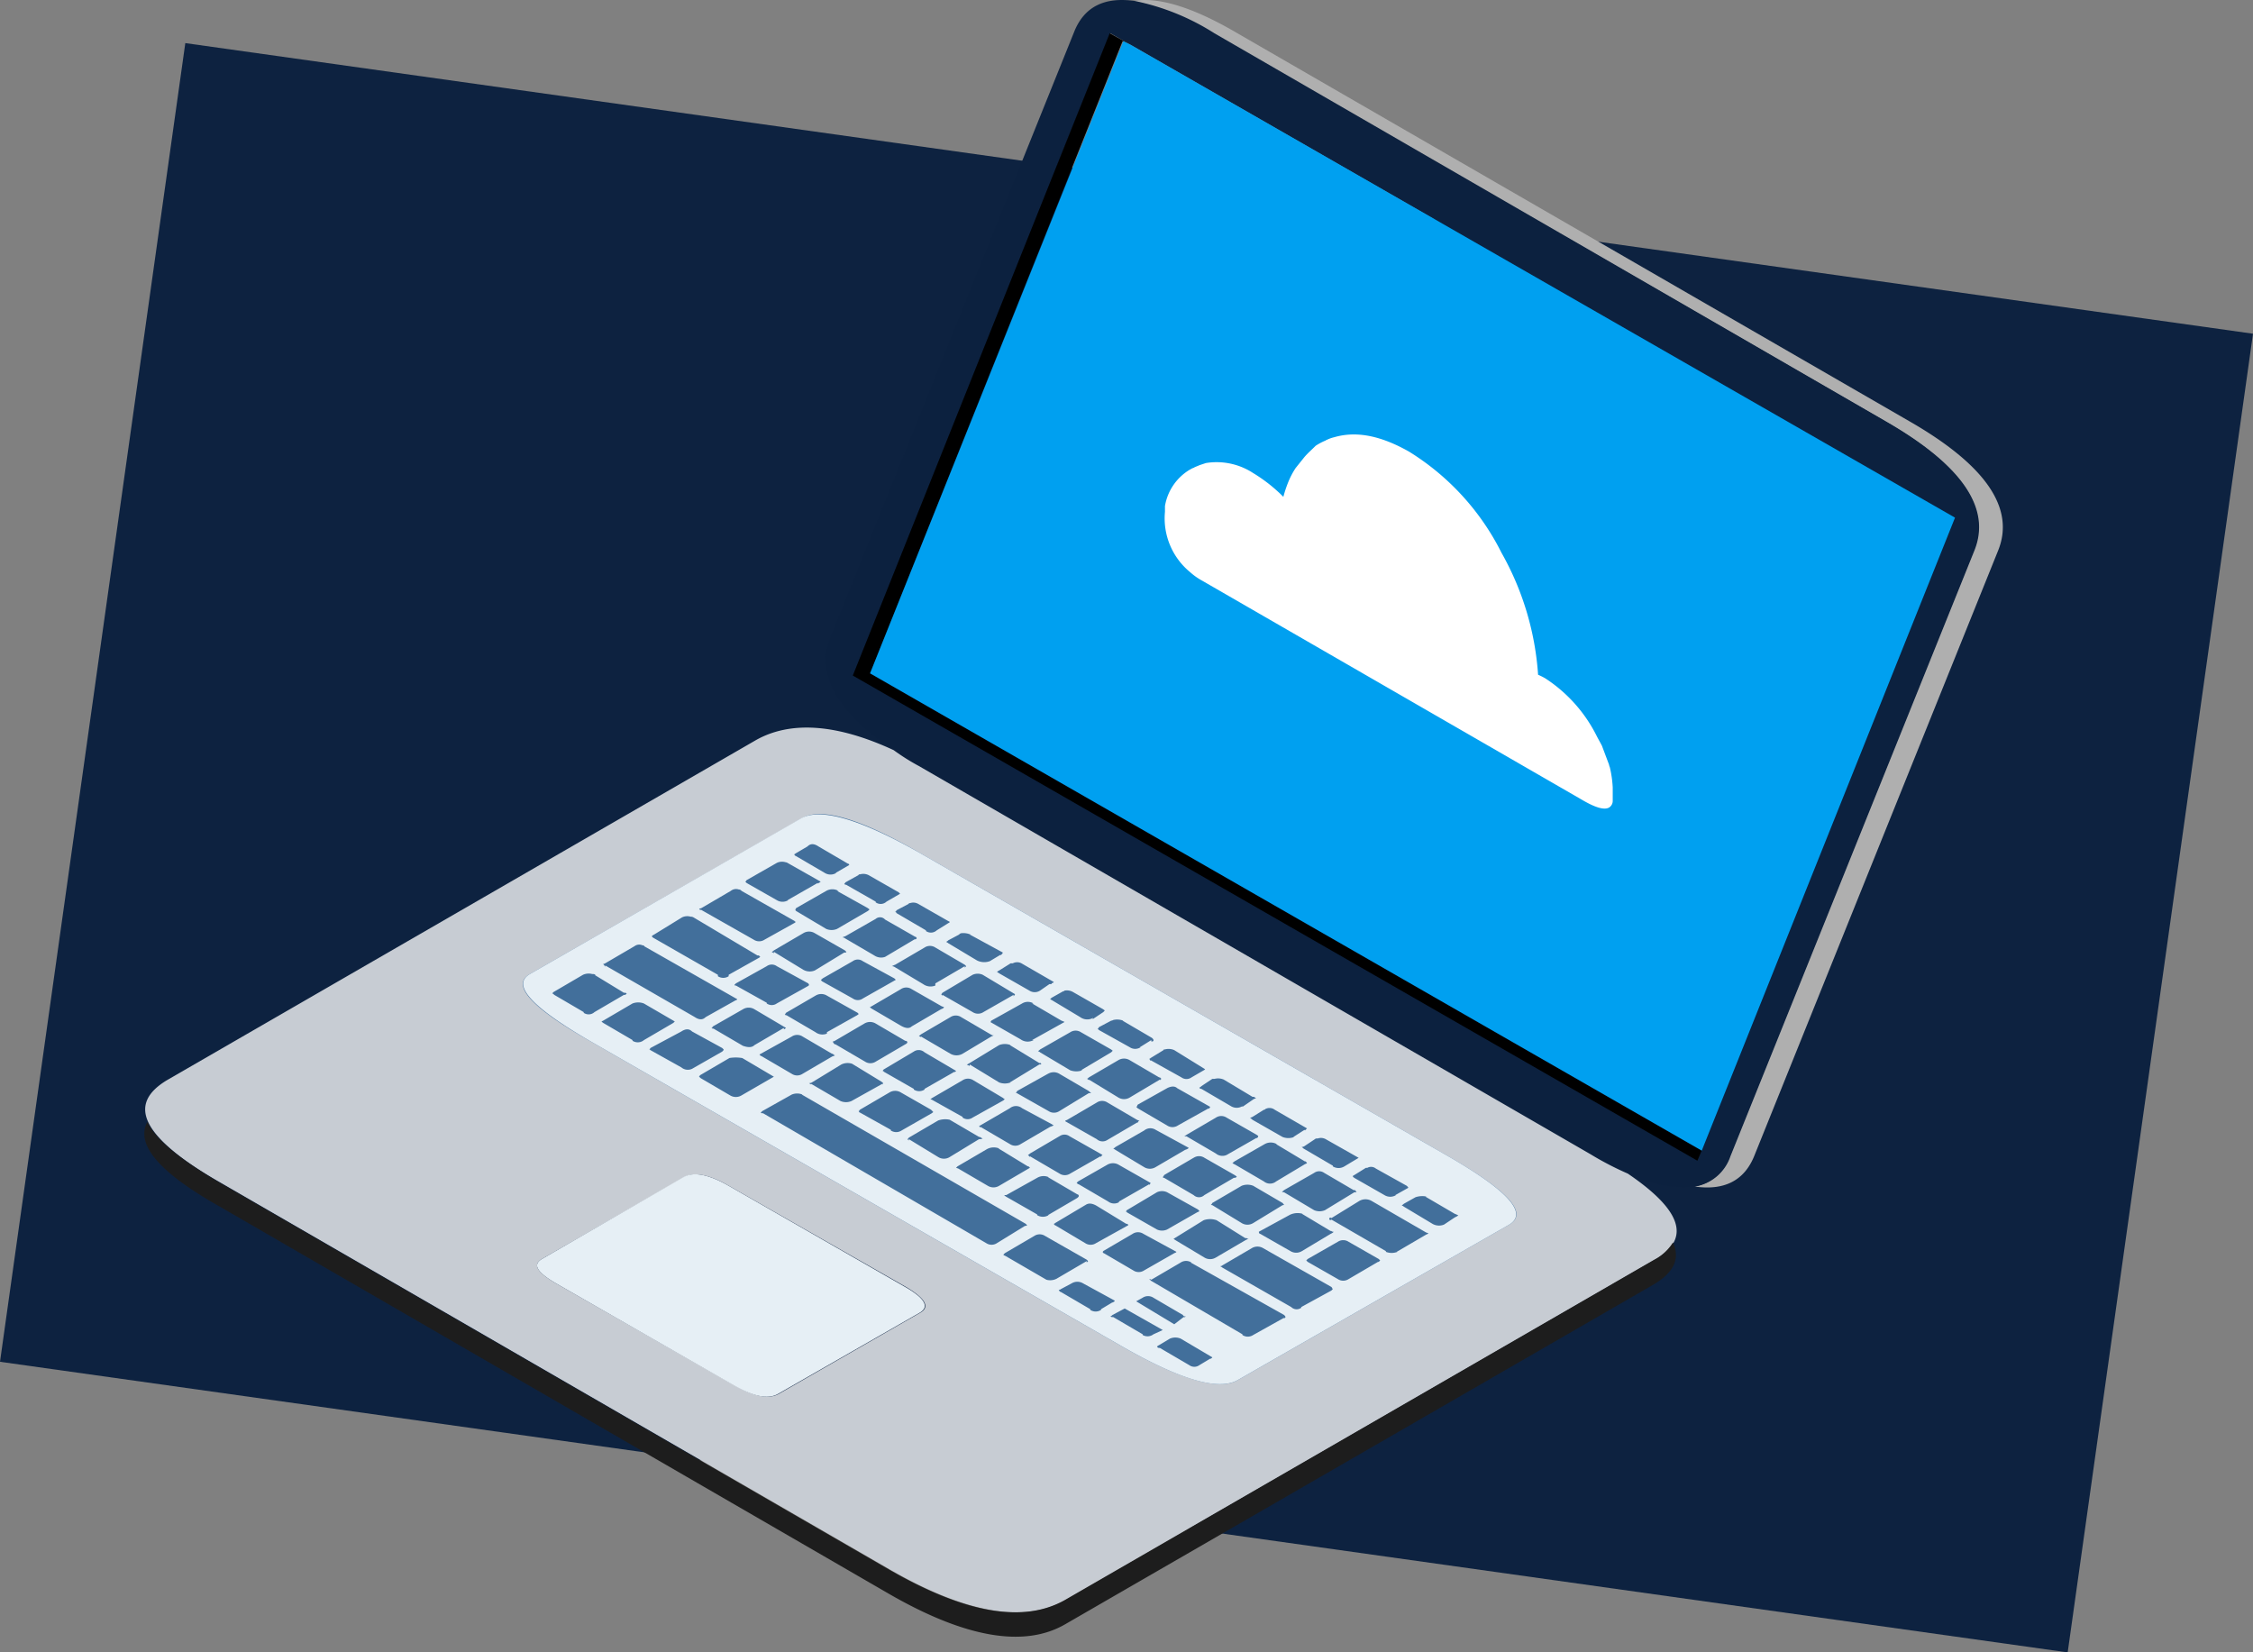
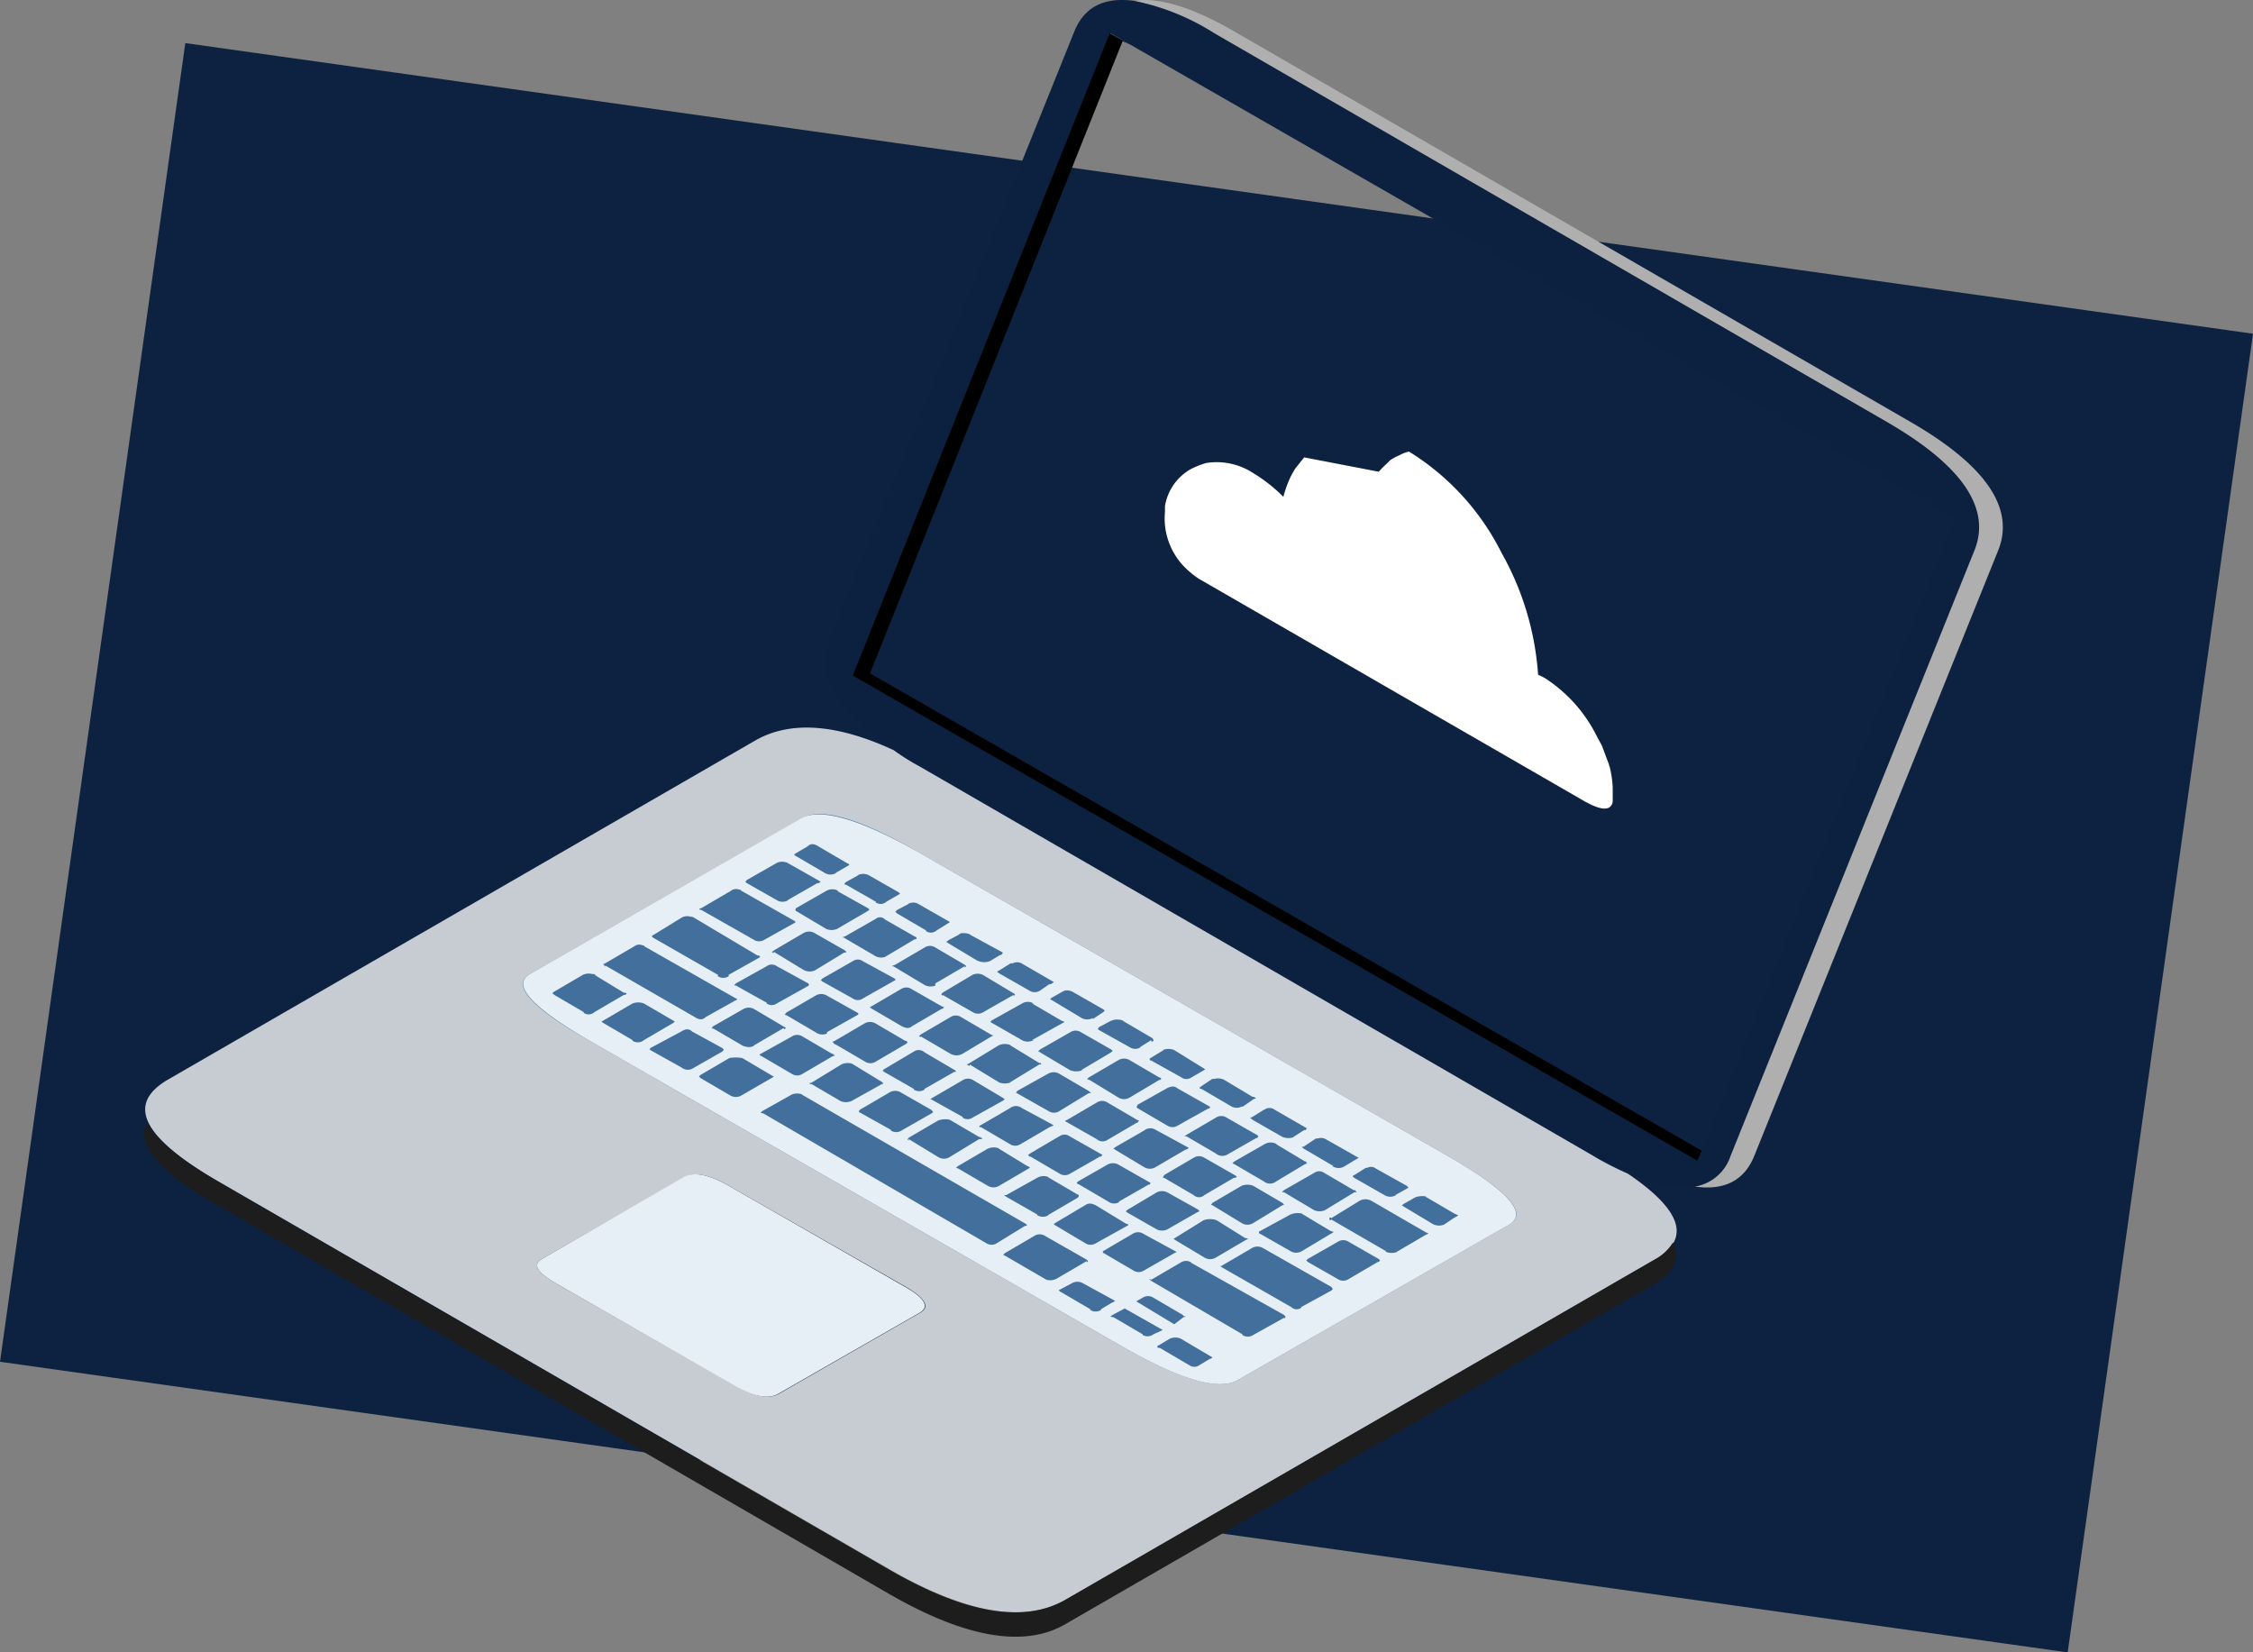
<svg xmlns="http://www.w3.org/2000/svg" viewBox="0 0 170.892 125.328">
  <rect x="0" y="0" width="170.892" height="125.328" fill="#808080" stroke="none" />
  <defs>
    <linearGradient id="a" x1="-4.15" x2="-3.122" y1="-3.236" y2="-3.236" gradientUnits="objectBoundingBox">
      <stop offset="0" stop-color="#c7ccd3" />
      <stop offset=".326" stop-color="#5e5d5d" />
      <stop offset=".455" stop-color="#afafaf" />
      <stop offset="1" stop-color="#afafaf" />
    </linearGradient>
  </defs>
  <g data-name="Grupo 42101">
    <path fill="#0d2240" d="m14.056 3.269 156.836 22.042-14.057 100.017L0 103.286Z" data-name="Trazado 70289" />
    <g data-name="Grupo 36606">
      <path fill="#426f9b" d="M63.676 59.17c-.687.294-26.962 15.393-26.962 15.393l55.983 34.61 28.531-16.668Z" data-name="Trazado 69402" />
      <path fill="url(#a)" fill-rule="evenodd" d="M180.364 89.956a3.433 3.433 0 0 0 2.667-2.286l18.506-45.938q1.959-4.817-6.695-9.8l-51-29.446A19.424 19.424 0 0 0 137.8.039c1.851-.327 4.463.435 7.892 2.449l51 29.446q8.654 4.98 6.695 9.8L184.881 87.67c-.762 1.851-2.281 2.613-4.517 2.286Z" data-name="Trazado 1479" transform="translate(-51.832 .035)" />
      <path fill="#0c213f" fill-rule="evenodd" d="M123.469 89.011a23.673 23.673 0 0 1-2.83-1.47L69.693 58.095c-.653-.381-1.306-.762-1.905-1.2-4.354-2.885-5.933-5.77-4.79-8.6L81.499 2.36Q82.642-.416 86.071.074a17.878 17.878 0 0 1 6.042 2.449l50.946 29.446q8.654 4.98 6.695 9.8l-18.502 45.936a3.433 3.433 0 0 1-2.667 2.286 9.176 9.176 0 0 1-5.116-.98Zm5.606-1.742 19.214-47.952-62.54-35.923-1.524-.871-19.54 48.712 64.064 36.8Z" data-name="Trazado 1480" />
      <path fill-rule="evenodd" d="m85.749 3.394-.6-.272-19.158 47.952 63.084 36.2-.327.762-64.063-36.799L84.171 2.523Z" data-name="Trazado 1481" />
      <path fill="#c7ccd3" fill-rule="evenodd" d="M126.953 94.232a3.694 3.694 0 0 1-1.415 1.306l-44.687 25.8c-3.1 1.8-7.566 1.034-13.335-2.286L16.57 89.61c-2.939-1.688-4.735-3.212-5.334-4.518-.544-1.2-.109-2.232 1.415-3.157l44.687-25.8c2.613-1.47 6.1-1.252 10.45.762a16.239 16.239 0 0 0 1.905 1.2l50.946 29.446a23.675 23.675 0 0 0 2.83 1.47c3.048 2.066 4.246 3.808 3.484 5.219ZM69.748 64.681c-4.518-2.613-7.511-3.483-8.926-2.613L40.192 73.88c-1.47.816.109 2.558 4.627 5.116l40.114 23.024c4.518 2.613 7.511 3.483 8.926 2.667l20.629-11.811c1.47-.871-.109-2.558-4.627-5.171ZM55.269 89.932c-1.524-.871-2.667-1.089-3.429-.6l-10.723 6.151c-.762.435-.381 1.034 1.143 1.905l13.444 7.675c1.524.871 2.613 1.089 3.375.653l10.723-6.151c.762-.435.381-1.089-1.089-1.959Z" data-name="Trazado 1482" />
      <path fill="#1d1d1d" fill-rule="evenodd" d="M11.18 85.092c.6 1.306 2.395 2.776 5.334 4.518l50.946 29.446c5.77 3.32 10.178 4.082 13.335 2.286l44.687-25.8a3.694 3.694 0 0 0 1.415-1.306c.544 1.2.109 2.232-1.415 3.157l-44.684 25.799c-3.1 1.8-7.566 1.034-13.335-2.286L16.571 91.46q-6.776-3.837-5.391-6.368Z" data-name="Trazado 1483" />
-       <path fill="#00a0f0" fill-rule="evenodd" d="m85.75 3.393 62.539 35.869-19.209 48.007-63.084-36.2 19.21-47.948Z" data-name="Trazado 1484" />
      <path fill="#e6eff5" fill-rule="evenodd" d="M79.763 74.587c.109-.054.163-.054.163-.109l-2.449-1.415a.694.694 0 0 0-.653 0h-.164l-.871.544a.674.674 0 0 0-.163.109c.054.054.109.054.163.109l2.286 1.306a.742.742 0 0 0 .816 0l.708-.49h.163Zm7.729 4.3c0-.054-.054-.109-.109-.163l-2.232-1.308h.054a1.279 1.279 0 0 0-.762-.054.421.421 0 0 1-.163.054l-.925.49c-.054.109-.054.109-.109.109l.109.109 2.34 1.306a.74.74 0 0 0 .816 0h-.054l.871-.544v.109c.164 0 .164-.054.164-.108Zm-.218 1.361c-.054.054-.054.054-.109.054.054.054.054.109.109.163v-.054l2.34 1.306a.654.654 0 0 0 .762 0l1.034-.6-.054-.054-2.286-1.415a1.061 1.061 0 0 0-.708-.054c-.054 0-.109 0-.109.054Zm1.252 2.286-2.232 1.252c-.054.109-.054.163-.109.163l.109.109 2.232 1.306a.736.736 0 0 0 .816 0l2.34-1.306v.054c.109-.109.109-.163.109-.163l-2.5-1.415c-.171-.164-.438-.164-.765-.001Zm-.6-.816-2.232-1.306a.834.834 0 0 0-.871 0l-2.23 1.304c-.054.054-.109.109-.163.109.054 0 .109.054.163.109v-.054l2.232 1.361a.834.834 0 0 0 .871 0l2.286-1.361v.054l.109-.109-.109-.109Zm-1.143 4.028-2.177 1.252c-.109.109-.163.109-.163.109.054.054.109.054.163.109l2.177 1.306a.834.834 0 0 0 .871 0l2.232-1.306c.163-.054.272-.109.272-.163l-2.5-1.361a.743.743 0 0 0-.874.053Zm-.327-.762a.412.412 0 0 1-.218-.054l-2.232-1.306a.736.736 0 0 0-.816 0l-2.232 1.306c-.109.054-.163.054-.163.109L83.19 86.4a.659.659 0 0 0 .816.054l2.232-1.306h.054q.084-.165.166-.165Zm3.538 1.2 2.232 1.306a.777.777 0 0 0 .816.109l2.286-1.306v.054c.109-.109.109-.163.109-.163 0-.054-.054-.054-.109-.109l-2.286-1.306a.736.736 0 0 0-.816 0l-2.232 1.306-.163.109Zm1.143-3.592 2.232 1.306a.834.834 0 0 0 .871 0v.054l.871-.6.163-.054-.163-.109h-.109l-2.177-1.306a1.083 1.083 0 0 0-.708-.054h-.163l-.816.544c-.109.109-.163.109-.163.109 0 .051.055.106.164.106Zm-7.457-5.824.109-.109c0-.054-.054-.054-.109-.109l-2.286-1.306a.937.937 0 0 0-.653-.109c-.054.054-.054.054-.109.054l-.871.49-.109.109.109.054 2.177 1.306a.915.915 0 0 0 .98.054l-.054.109Zm.6 3.048.109-.109c0-.054-.054-.054-.109-.109l-2.286-1.306a.74.74 0 0 0-.816 0l-2.286 1.306c-.054.054-.109.109-.163.109.054.054.109.054.163.109l2.286 1.361a1.349 1.349 0 0 0 .925 0h-.109l2.286-1.361Zm-3.76-2.4-2.232-1.306h.109a.835.835 0 0 0-.871 0l-2.34 1.306-.054.109 2.286 1.306a.915.915 0 0 0 .98.054h-.109l2.34-1.306c.109-.054.109-.054.109-.109.005.056-.05.001-.218-.054Zm-1.578 3.211h-.109l-2.232-1.361h.054a1.2 1.2 0 0 0-.871 0l-2.232 1.361c-.109.054-.163.109-.218.109.054.054.109.054.218.109v-.109l2.232 1.361a1.2 1.2 0 0 0 .871 0h-.054l2.232-1.361c.109 0 .163 0 .163-.054.005.055-.049.001-.049-.054Zm.544.816-2.34 1.306a.117.117 0 0 1-.109.109l2.5 1.415a.742.742 0 0 0 .816 0l2.232-1.361c.109 0 .163 0 .163-.054-.054 0-.109-.054-.163-.109l-2.232-1.306a.834.834 0 0 0-.862.002Zm.272 3.81-2.232-1.2a.736.736 0 0 0-.925 0l-2.34 1.361.109.109v-.054l2.232 1.306a.736.736 0 0 0 .816 0l2.232-1.306a2.285 2.285 0 0 0 .272-.109Zm.6.925-2.228 1.308c-.109.109-.163.109-.163.109l.163.163v-.054l2.232 1.306a.74.74 0 0 0 .816 0l2.286-1.306v.054l.163-.163-2.5-1.415a.652.652 0 0 0-.765 0Zm3.7 2.123-2.286 1.306-.109.109c.054.054.109.109.163.109l2.232 1.306a.75.75 0 0 0 .816.054v-.054l2.286-1.306v.054c.054-.054.109-.109.109-.163l-2.395-1.361a.862.862 0 0 0-.811-.052Zm-2.232 2.395a.117.117 0 0 0-.109-.109l-2.232-1.306h.054a.959.959 0 0 0-.871.054l-2.34 1.306h-.163a.751.751 0 0 0 .218.163l2.286 1.306v.054a.83.83 0 0 0 .871 0h-.054l2.232-1.306c.059-.051.113-.106.113-.16Zm.49.708-2.286 1.361c-.054.054-.054.054-.109.054.054.054.054.109.109.109l2.286 1.361a.742.742 0 0 0 .816 0l2.449-1.361c0-.054-.054-.109-.163-.109l-2.232-1.361c-.375-.216-.647-.216-.866-.053Zm-4.191-2.83-.109-.109h-.054l-2.232-1.361h.054a1.092 1.092 0 0 0-.925.054l-2.232 1.306-.109.109.163.054 2.239 1.309a.835.835 0 0 0 .871 0l2.232-1.306Zm-.218 4.354-.109-.109-16.982-9.8h.054a1.059 1.059 0 0 0-.816 0l-2.232 1.252-.109.109c0 .054.054.054.163.054l16.928 9.852a.736.736 0 0 0 .816 0l2.123-1.306a.238.238 0 0 0 .169-.051Zm2.286 4.028 2.232-1.306v.109l.109-.109-.109-.109-3.157-1.8a.741.741 0 0 0-.816 0l-2.232 1.306-.109.109c0 .054.054.054.163.109l3.1 1.8a1.088 1.088 0 0 0 .824-.108Zm5.28-5.007 2.286 1.306a.928.928 0 0 0 .762 0l2.286-1.306c.109-.054.163-.054.163-.109l-.109-.109-2.34-1.306a.92.92 0 0 0-.762 0l-2.286 1.361c-.054.054-.054.109-.109.109.056 0 .114 0 .114.055Zm-1.851 2.994c.054.054.054.109.109.109l2.232 1.306a.736.736 0 0 0 .816 0l2.286-1.306c.109-.054.163-.054.163-.109l-2.5-1.361a.742.742 0 0 0-.816 0l-2.232 1.306a.053.053 0 0 1-.053.055Zm10.015-6.64 2.232 1.306a.736.736 0 0 0 .925 0l2.177-1.306c.109-.054.163-.054.163-.109l-.109-.109h-.054l-2.177-1.306h.054a.929.929 0 0 0-.925 0l-2.286 1.306c-.109.109-.163.109-.163.109.06.054.114.109.168.109Zm-3.1-.49-2.232 1.306a.674.674 0 0 1-.109.163c.054.054.054.054.109.054l2.232 1.306a.591.591 0 0 0 .816 0l2.232-1.306c.163 0 .218-.054.218-.109l-.163-.109-2.286-1.306a.736.736 0 0 0-.814.004Zm1.306 3.538c.054.054.054.054.109.054l2.232 1.361a.835.835 0 0 0 .871 0l2.232-1.361c.054 0 .109 0 .109-.054-.054 0-.054-.054-.109-.109l-2.232-1.306a1.2 1.2 0 0 0-.871 0l-2.232 1.306c-.051.109-.051.109-.106.109Zm-2.667 2.721 2.177 1.306a.829.829 0 0 0 .871 0l2.232-1.306a.92.92 0 0 1 .272-.109.2.2 0 0 1-.163-.054h-.109l-2.177-1.361a1.5 1.5 0 0 0-.98 0l-2.286 1.415.163.109Zm-2.014 2.939c.054.054.109.054.109.109l6.967 4.082v.054a.736.736 0 0 0 .816 0l2.34-1.306v.054c.054-.054.109-.054.109-.109s-.054-.109-.109-.163l-7.076-3.973h.054a.74.74 0 0 0-.816 0l-2.232 1.306a.2.2 0 0 0-.159-.049Zm5.389-.98c.054.054.109.054.163.109l5.225 2.994a.585.585 0 0 0 .762.054v-.054l2.286-1.252.109-.109c-.054-.054-.054-.109-.109-.163l-5.171-2.939a.834.834 0 0 0-.871 0l-2.232 1.306a.2.2 0 0 1-.159.055ZM95 84.931l2.286 1.306a1.2 1.2 0 0 0 .871 0h-.054l.762-.49.109-.054v.054l.163-.163-2.449-1.415a.66.66 0 0 0-.708-.054c-.054.054-.054.054-.109.054l-.871.544c-.109.054-.163.054-.163.109.054 0 .109.054.163.109Zm8.056 2.885-2.5-1.415a.749.749 0 0 0-.6-.054c-.109 0-.163 0-.218.054l-.816.544a.542.542 0 0 1-.218.054c.054 0 .109.054.163.109l2.232 1.306v.054a.834.834 0 0 0 .871 0Zm.544.762-.871.544c-.109.054-.109.054-.109.109s.054.054.109.109l2.286 1.306a.835.835 0 0 0 .871 0h-.054l.871-.49c.109-.054.109-.054.109-.109l-.109-.109-2.34-1.306a.579.579 0 0 0-.653-.054Zm-3.919.381-2.286 1.306c-.054.054-.109.109-.163.109a.2.2 0 0 0 .163.054l2.286 1.361a1.052 1.052 0 0 0 .816 0l2.232-1.361c.109 0 .163 0 .163-.054-.054 0-.054-.054-.109-.109h-.109l-2.232-1.306a.652.652 0 0 0-.758-.003Zm-1.8 3.157-2.395 1.306c0 .109.054.163.109.163l2.286 1.306a.835.835 0 0 0 .871 0l2.177-1.306c.109-.054.218-.109.218-.163a.2.2 0 0 1-.163-.054h-.054l-2.177-1.306h.054a1.374 1.374 0 0 0-.919.054Zm1.2 3.483.109.109 2.286 1.306a.742.742 0 0 0 .816 0l2.232-1.306h.054l.109-.109-.109-.109-2.286-1.306a.74.74 0 0 0-.816 0L99.19 95.49Zm1.905-3.1 4.137 2.395v.054a1.2 1.2 0 0 0 .871 0h-.054l2.232-1.306c.109-.054.163-.054.163-.109l-.163-.054-4.137-2.395a.934.934 0 0 0-.925 0l-2.123 1.306a.091.091 0 1 0 0 .109Zm6.368-1.687-.871.49c-.109.109-.163.109-.163.109.054.054.109.054.163.109l2.177 1.306a.994.994 0 0 0 .871.054l.816-.544.109-.054a.675.675 0 0 0 .163-.109c-.054 0-.109-.054-.272-.109l-2.232-1.306h.109a1.616 1.616 0 0 0-.865.049Zm-46.1-26.616-.925.544c-.054.054-.054.054-.109.054.054.054.109.109.109.163v-.054l2.232 1.306a.835.835 0 0 0 .871 0h-.052l1.034-.6a.117.117 0 0 0-.109-.109l-2.232-1.306q-.489-.33-.816-.003Zm2.885 2.721c-.054.054-.054.109-.109.109l.109.109v-.054l2.286 1.306v.054a.646.646 0 0 0 .816-.054l1.034-.6-.109-.109-2.286-1.306a.91.91 0 0 0-.65-.056c-.054 0-.109 0-.109.054Zm2.286 2.776-2.286 1.306c-.109.054-.218.054-.218.109a.2.2 0 0 1 .163.054l2.232 1.306a.92.92 0 0 0 .816.109l2.288-1.361v.054c.054-.054.109-.054.109-.109a.117.117 0 0 0-.109-.109l-2.286-1.306a.509.509 0 0 0-.706-.058Zm1.47-.544c.054.054.109.054.109.109l2.232 1.306v.054a.658.658 0 0 0 .816-.054l.871-.544c.109-.054.109-.054.109-.109l-.109-.054-2.286-1.306a.749.749 0 0 0-.6-.054c-.054 0-.109 0-.109.054l-.925.49c-.051.103-.051.103-.106.103Zm-1.959-.163c0-.054-.054-.054-.109-.109l-2.34-1.306h.109a.934.934 0 0 0-.925 0l-2.286 1.306-.054.109c0 .054 0 .054.054.109l2.286 1.361a1.052 1.052 0 0 0 .816 0l2.34-1.361c.056-.06.111-.06.111-.115Zm-3.7-2.123-2.5-1.415a.421.421 0 0 0-.163-.054.91.91 0 0 0-.653.054l-2.286 1.306c-.054.054-.054.109-.109.109l.109.109 2.286 1.301a.835.835 0 0 0 .871 0h-.054l2.286-1.306v.054c.159-.105.214-.105.214-.163Zm-1.851 3.048c-.054 0-.109 0-.109-.054l-4.028-2.286a.283.283 0 0 0-.218-.109.635.635 0 0 0-.6.109l-2.232 1.306-.163.054c0 .054.054.054.109.109v-.054l4.028 2.286a.742.742 0 0 0 .816 0l2.34-1.306c-.051-.006.004-.006.058-.06Zm1.852 4.405c.054 0 .054.054.109.109l2.34 1.306a.653.653 0 0 0 .762 0l2.5-1.415-.109-.109-2.395-1.306a.648.648 0 0 0-.762 0L62.4 74.206c-.054.054-.109.11-.163.11Zm-.925.272L58.92 73.28a.653.653 0 0 0-.762 0l-2.34 1.306-.109.109c0 .054.054.054.109.054l2.34 1.306v.054a.654.654 0 0 0 .762 0l2.34-1.306c.109-.054.109-.109.109-.109Zm.49-.98 2.232-1.361c.109 0 .163 0 .163-.054l-.109-.109-2.286-1.306a.835.835 0 0 0-.871 0l-2.232 1.306c-.109.109-.163.109-.163.109.054.054.109.054.163.109v-.109l2.232 1.361a.993.993 0 0 0 .87.053Zm5.824-.327a.411.411 0 0 1 .218.054l2.177 1.306a.965.965 0 0 0 .925.109v-.163l2.232-1.306v.109l.109-.109-.109-.109-2.232-1.306a.74.74 0 0 0-.816 0l-2.232 1.306c-.164.054-.218.108-.273.108Zm4.3-1.742 2.177 1.306a1.232 1.232 0 0 0 .98.054l.816-.49v.054c.109-.109.163-.163.163-.218l-2.5-1.361h.054a1.381 1.381 0 0 0-.653-.109.283.283 0 0 0-.218.109l-.816.435c-.109.109-.163.109-.163.109.054.056.105.056.159.111Zm-3.592 3.483-2.232 1.306-.109.054c0 .054.054.054.109.109l2.232 1.306c.381.218.653.218.816.054l2.232-1.306c.163-.054.218-.109.218-.163l-.163-.054-2.286-1.306a.736.736 0 0 0-.818 0Zm5.443-1.089-2.286 1.361c-.054.054-.054.109-.109.109.054.054.109.109.109.163v-.109l2.286 1.306a.742.742 0 0 0 .816 0l2.286-1.306v.109c.109-.109.109-.163.109-.163l-2.449-1.47a.93.93 0 0 0-.763.001Zm-4.028-9.253 40.114 23.024c4.518 2.613 6.042 4.3 4.627 5.171l-20.63 11.811c-1.47.816-4.409-.054-8.926-2.667L44.82 78.995c-4.518-2.613-6.042-4.3-4.627-5.116l20.574-11.811q2.204-1.225 8.981 2.613Zm-24.82 9.2a1.035 1.035 0 0 0-.708.054l-2.232 1.306-.109.109c.054 0 .109.054.163.109l2.232 1.306v.054a.653.653 0 0 0 .816-.054l2.232-1.306h.109l.109-.109-.109-.054h-.112l-2.232-1.361h.109a.491.491 0 0 0-.269-.055Zm3.81-2.177a.584.584 0 0 0-.6.054l-2.232 1.306a.421.421 0 0 1-.163.054.751.751 0 0 1 .163.218v-.109l6.8 3.919q.49.327.816 0l2.232-1.252c.109-.054.163-.054.163-.109l-7.076-4.028c.059-.054-.049-.054-.104-.054Zm.871-.544 4.844 2.776v.109a.742.742 0 0 0 .816 0v-.109l2.232-1.252a.674.674 0 0 0 .163-.109l-.109-.109h-.109l-4.844-2.885a.411.411 0 0 0-.218-.054.91.91 0 0 0-.653.054l-2.123 1.306a.674.674 0 0 0-.163.109q0 .082.163.163Zm5.28 8.437-.109-.109-2.286-1.252q-.327-.327-.816 0l-2.34 1.252c-.054.109-.109.109-.109.109.054 0 .054 0 .109.054l2.34 1.306a.758.758 0 0 0 .816.109l2.286-1.306c.108-.11.108-.11.108-.165Zm.435.653-2.232 1.306c-.054.109-.054.109-.109.109.054 0 .109.054.163.109l2.232 1.306a.83.83 0 0 0 .871 0l2.449-1.415-2.395-1.415a2.961 2.961 0 0 0-.984-.002Zm2.5-.109 2.232 1.306a.74.74 0 0 0 .816 0l2.232-1.306c.109-.054.218-.054.218-.109-.054 0-.109-.054-.163-.109h-.054l-2.23-1.306a.742.742 0 0 0-.816 0l-2.449 1.361c.054.107.109.107.217.161Zm-.6-.871 2.232-1.306v.109a.673.673 0 0 0 .163-.109l-2.395-1.415a.834.834 0 0 0-.871 0l-2.286 1.306c-.054.109-.054.109-.109.109a.2.2 0 0 0 .163.054l2.232 1.306c.327.109.653.163.871-.054Zm-6.151-1.687.109-.109-2.34-1.361a1.2 1.2 0 0 0-.871 0l-2.227 1.304-.109.054c0 .054.054.054.109.109l2.232 1.306v.054a.738.738 0 0 0 .871-.054l2.232-1.306Zm4.196 12.354 13.39 7.675c1.524.871 1.851 1.524 1.089 1.959l-10.724 6.146c-.762.435-1.851.218-3.375-.653l-13.39-7.675c-1.524-.871-1.905-1.47-1.143-1.905l10.723-6.2q1.144-.654 3.43.653Zm19.867-11.485-2.232-1.306a.742.742 0 0 0-.816 0l-2.232 1.306c-.109.109-.163.109-.163.109.054.054.109.054.163.109v-.053l2.232 1.306a.934.934 0 0 0 .925 0l2.177-1.306c.109-.054.163-.054.163-.109-.054.053-.109-.001-.218-.056Zm-5.824 1.306-2.287 1.359c-.054.054-.054.109-.109.109.054 0 .109 0 .109.054l2.286 1.306v.054a.742.742 0 0 0 .816 0v-.054l2.286-1.306v.054l.109-.109-2.394-1.408a.661.661 0 0 0-.816-.059Zm-.653-.544q.163-.082.163-.163c0-.054-.054-.109-.163-.109l-2.232-1.306a.835.835 0 0 0-.871 0l-2.232 1.306a.421.421 0 0 1-.163.054c.054.109.109.218.218.218l2.232 1.306a.742.742 0 0 0 .816 0l2.232-1.306Zm2.014 4.191 2.34 1.306v.054a.654.654 0 0 0 .762 0l2.34-1.306.109-.109c-.054 0-.109 0-.109-.054l-2.286-1.361a.741.741 0 0 0-.816 0l-2.34 1.361c-.054.054-.054.054-.109.054a.19.19 0 0 0 .108.055Zm.49 1.578-2.232 1.306c-.054.109-.109.109-.109.109l.109.109v-.109l2.232 1.361a.822.822 0 0 0 .871 0l2.232-1.361a.408.408 0 0 0 .272-.054c-.054 0-.109-.054-.218-.109h-.054l-2.232-1.306a1.615 1.615 0 0 0-.872.055Zm-.544-.816-2.286-1.306a.83.83 0 0 0-.871 0l-2.233 1.306c-.054.054-.054.109-.109.109.054.054.054.109.109.109l2.34 1.306v.054a.742.742 0 0 0 .816 0l2.286-1.306c.054-.054.109-.054.109-.109Zm-5.661-7.13.163-.109q0-.082-.163-.163l-2.232-1.248a.83.83 0 0 0-.871 0l-2.236 1.3c-.054.109-.109.109-.109.109.054 0 .054.054.109.109v-.054l2.232 1.306a.88.88 0 0 0 .871.109v-.109l2.232-1.252Zm-3.592 5.116c.054.054.109.054.163.109v-.054l2.232 1.306a1.052 1.052 0 0 0 .816 0l2.342-1.306v.054a.169.169 0 0 0 .054-.109c0-.054-.054-.054-.109-.109l-2.232-1.361a1.089 1.089 0 0 0-.816.054l-2.232 1.361a.411.411 0 0 1-.219.055ZM89.72 99.733l-2.232-1.306a.741.741 0 0 0-.816 0l-.49.272 2.885 1.742.708-.544h.054c.054 0 .054 0 .109-.054-.106-.001-.16-.001-.218-.11Zm-1.524 1.143-2.885-1.633-.925.49c-.109.109-.163.109-.163.109.054.054.109.054.218.054l2.232 1.306v.054a.739.739 0 0 0 .816-.054Zm-.218 1.361 2.232 1.306a.652.652 0 0 0 .762 0l.816-.49h.054c.054-.054.109-.054.109-.109l-2.395-1.415a1.052 1.052 0 0 0-.816 0l-.816.49a.674.674 0 0 0-.163.109c.059.109.112.109.221.109Zm-3.429-3.592-2.395-1.306a.835.835 0 0 0-.871 0l-.816.435a.2.2 0 0 1-.163.054q.082.163.163.163l2.232 1.306v.054a.74.74 0 0 0 .816 0v-.054l.816-.49c.167-.054.222-.108.222-.163Z" data-name="Trazado 1485" />
      <g data-name="Grupo 1415">
-         <path fill="#fff" fill-rule="evenodd" d="m98.922 34.69-.653.816a6.2 6.2 0 0 0-.544 1.034 9.38 9.38 0 0 0-.381 1.143 11.858 11.858 0 0 0-2.286-1.8 5.06 5.06 0 0 0-3.592-.762l-.49.163c-.109.054-.272.109-.381.163-.054.054-.163.054-.218.109-.054 0-.054.054-.109.054a3.979 3.979 0 0 0-1.905 2.776v.435a5.276 5.276 0 0 0 1.905 4.572 4.817 4.817 0 0 0 .925.653l28.684 16.547c1.089.653 1.8.871 2.177.653a.6.6 0 0 0 .272-.544v-.98a8.43 8.43 0 0 0-.218-1.524c-.054-.109-.054-.218-.109-.327l-.49-1.306c-.109-.218-.272-.49-.435-.816a11.154 11.154 0 0 0-3.865-4.3 5.033 5.033 0 0 0-.544-.272 21.781 21.781 0 0 0-2.776-9.253 19.021 19.021 0 0 0-7.021-7.675c-2.123-1.2-3.973-1.578-5.661-1.089a2.653 2.653 0 0 0-.6.218c-.054 0-.054.054-.109.054a4.5 4.5 0 0 0-.708.381c-.27.278-.596.55-.868.877Z" data-name="Trazado 1486" />
+         <path fill="#fff" fill-rule="evenodd" d="m98.922 34.69-.653.816a6.2 6.2 0 0 0-.544 1.034 9.38 9.38 0 0 0-.381 1.143 11.858 11.858 0 0 0-2.286-1.8 5.06 5.06 0 0 0-3.592-.762l-.49.163c-.109.054-.272.109-.381.163-.054.054-.163.054-.218.109-.054 0-.054.054-.109.054a3.979 3.979 0 0 0-1.905 2.776v.435a5.276 5.276 0 0 0 1.905 4.572 4.817 4.817 0 0 0 .925.653l28.684 16.547c1.089.653 1.8.871 2.177.653a.6.6 0 0 0 .272-.544v-.98a8.43 8.43 0 0 0-.218-1.524c-.054-.109-.054-.218-.109-.327l-.49-1.306c-.109-.218-.272-.49-.435-.816a11.154 11.154 0 0 0-3.865-4.3 5.033 5.033 0 0 0-.544-.272 21.781 21.781 0 0 0-2.776-9.253 19.021 19.021 0 0 0-7.021-7.675a2.653 2.653 0 0 0-.6.218c-.054 0-.054.054-.109.054a4.5 4.5 0 0 0-.708.381c-.27.278-.596.55-.868.877Z" data-name="Trazado 1486" />
      </g>
    </g>
  </g>
</svg>